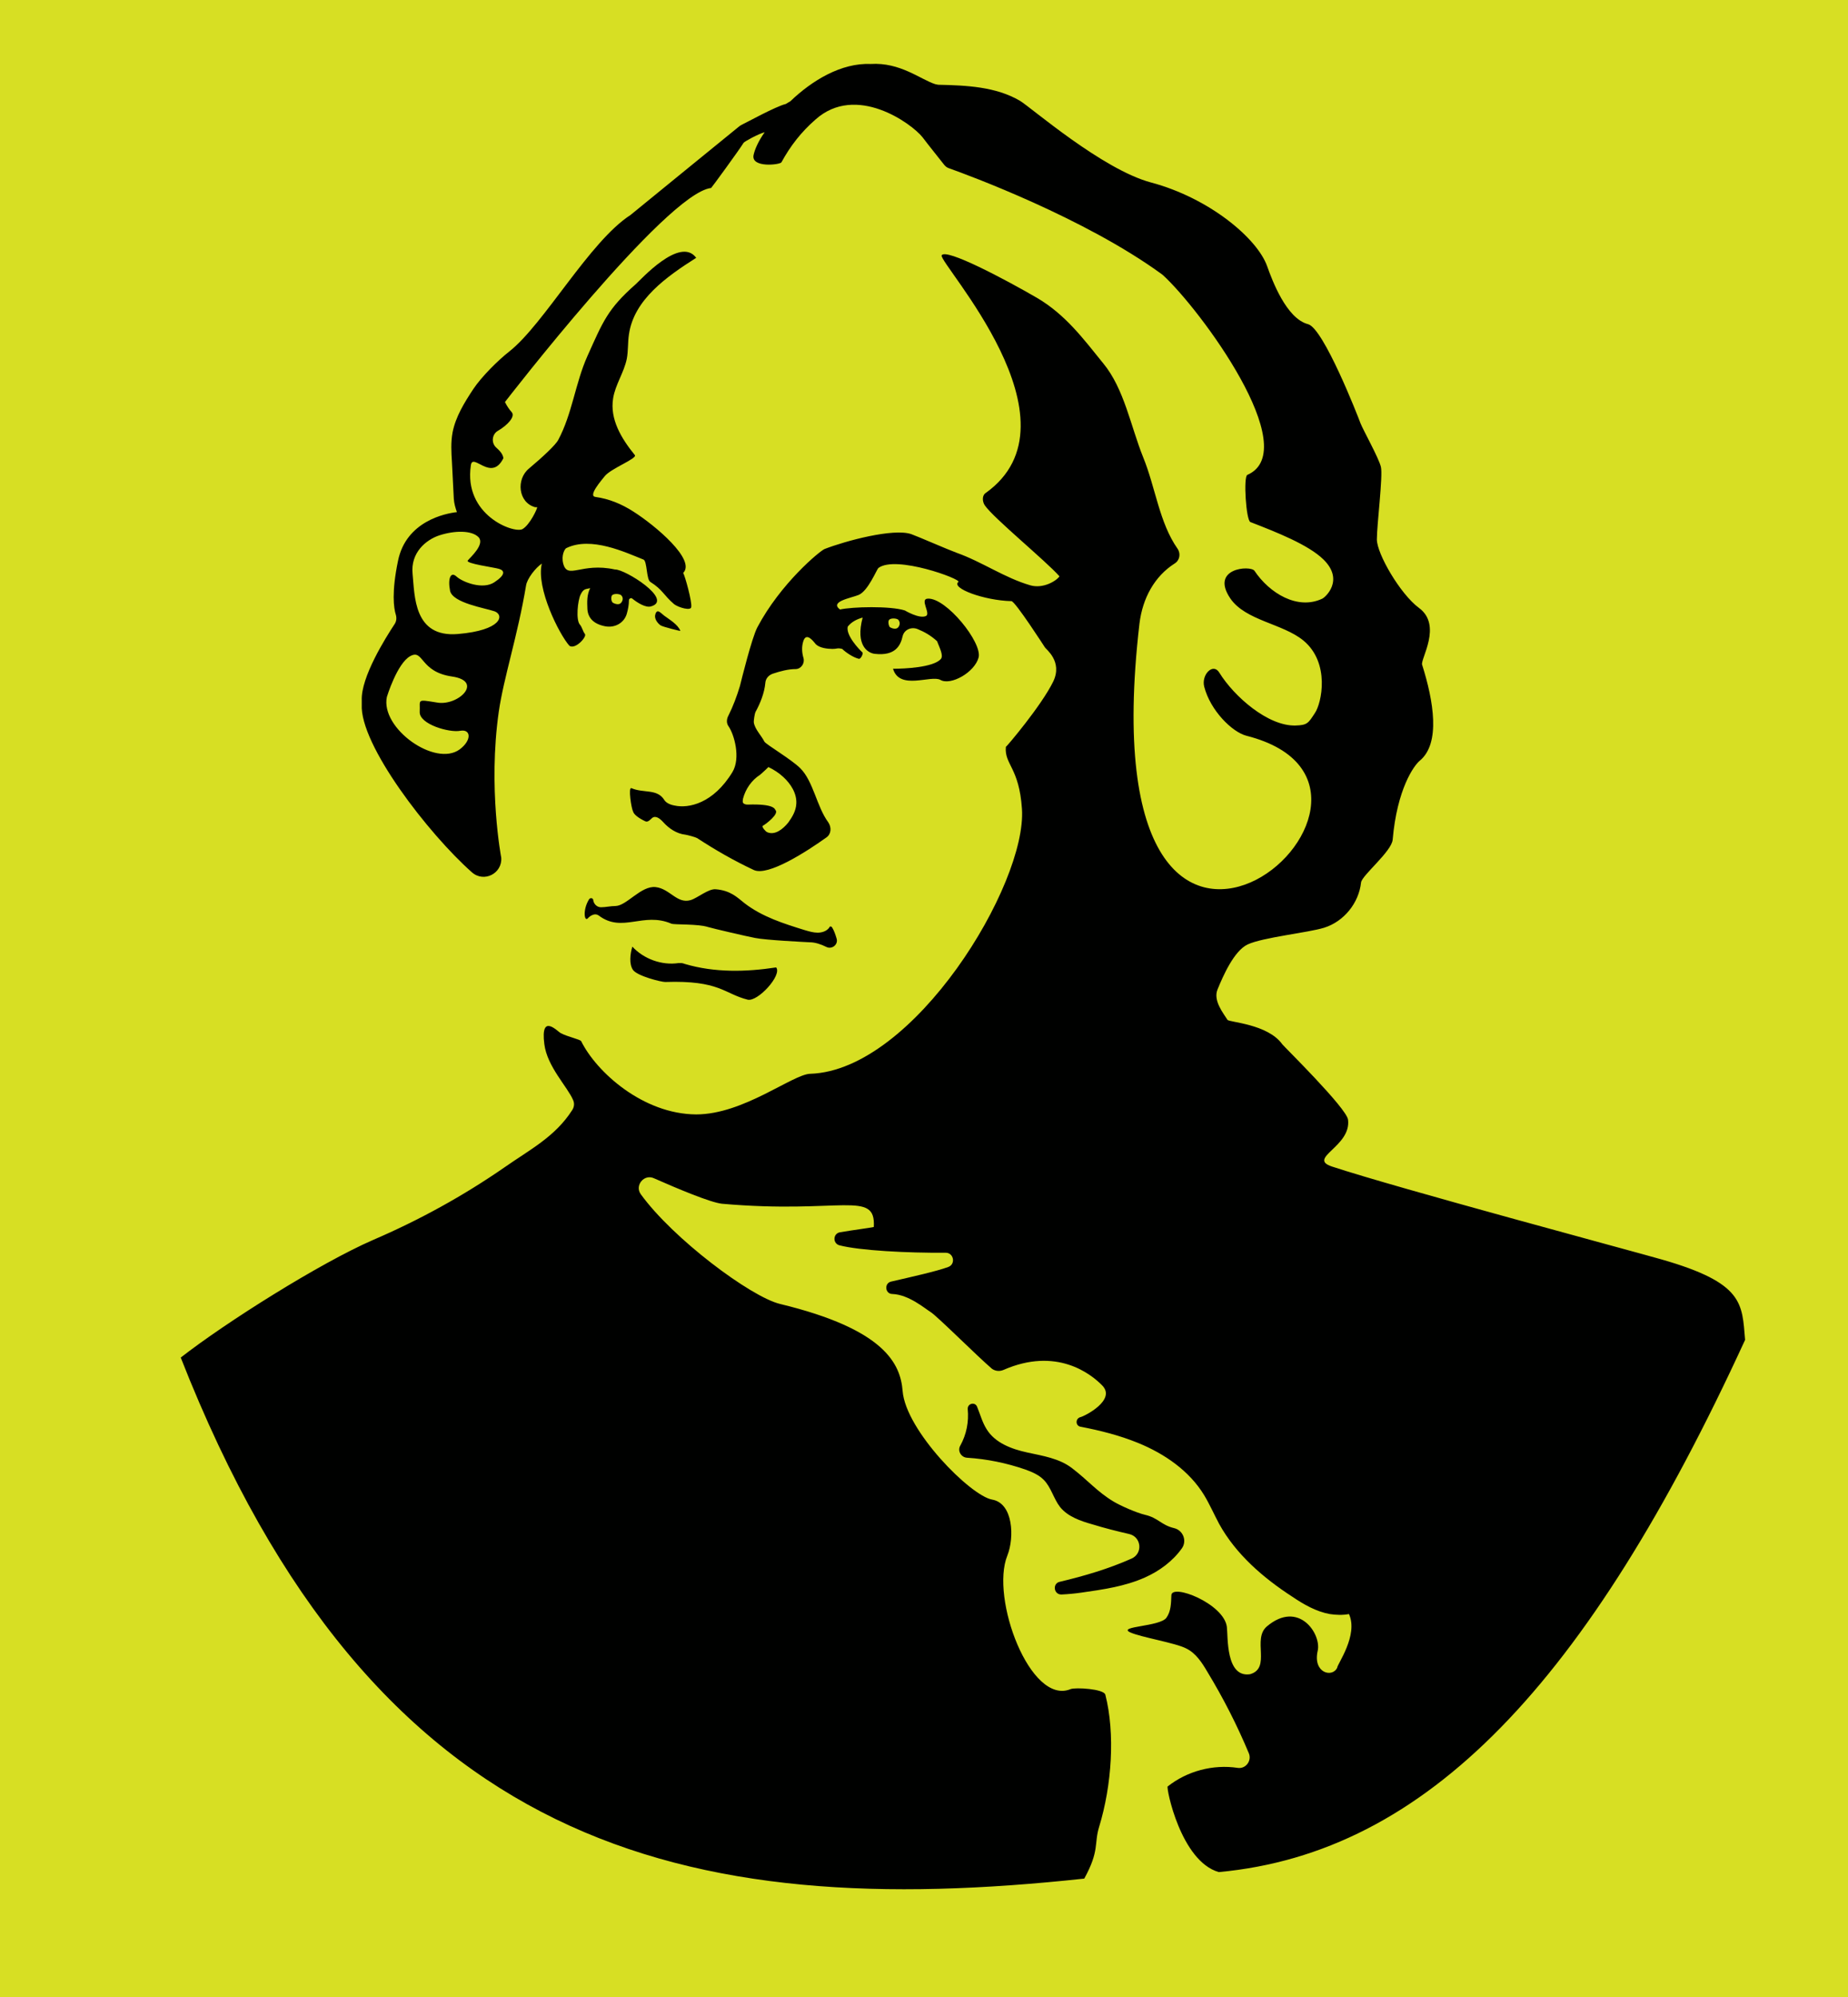
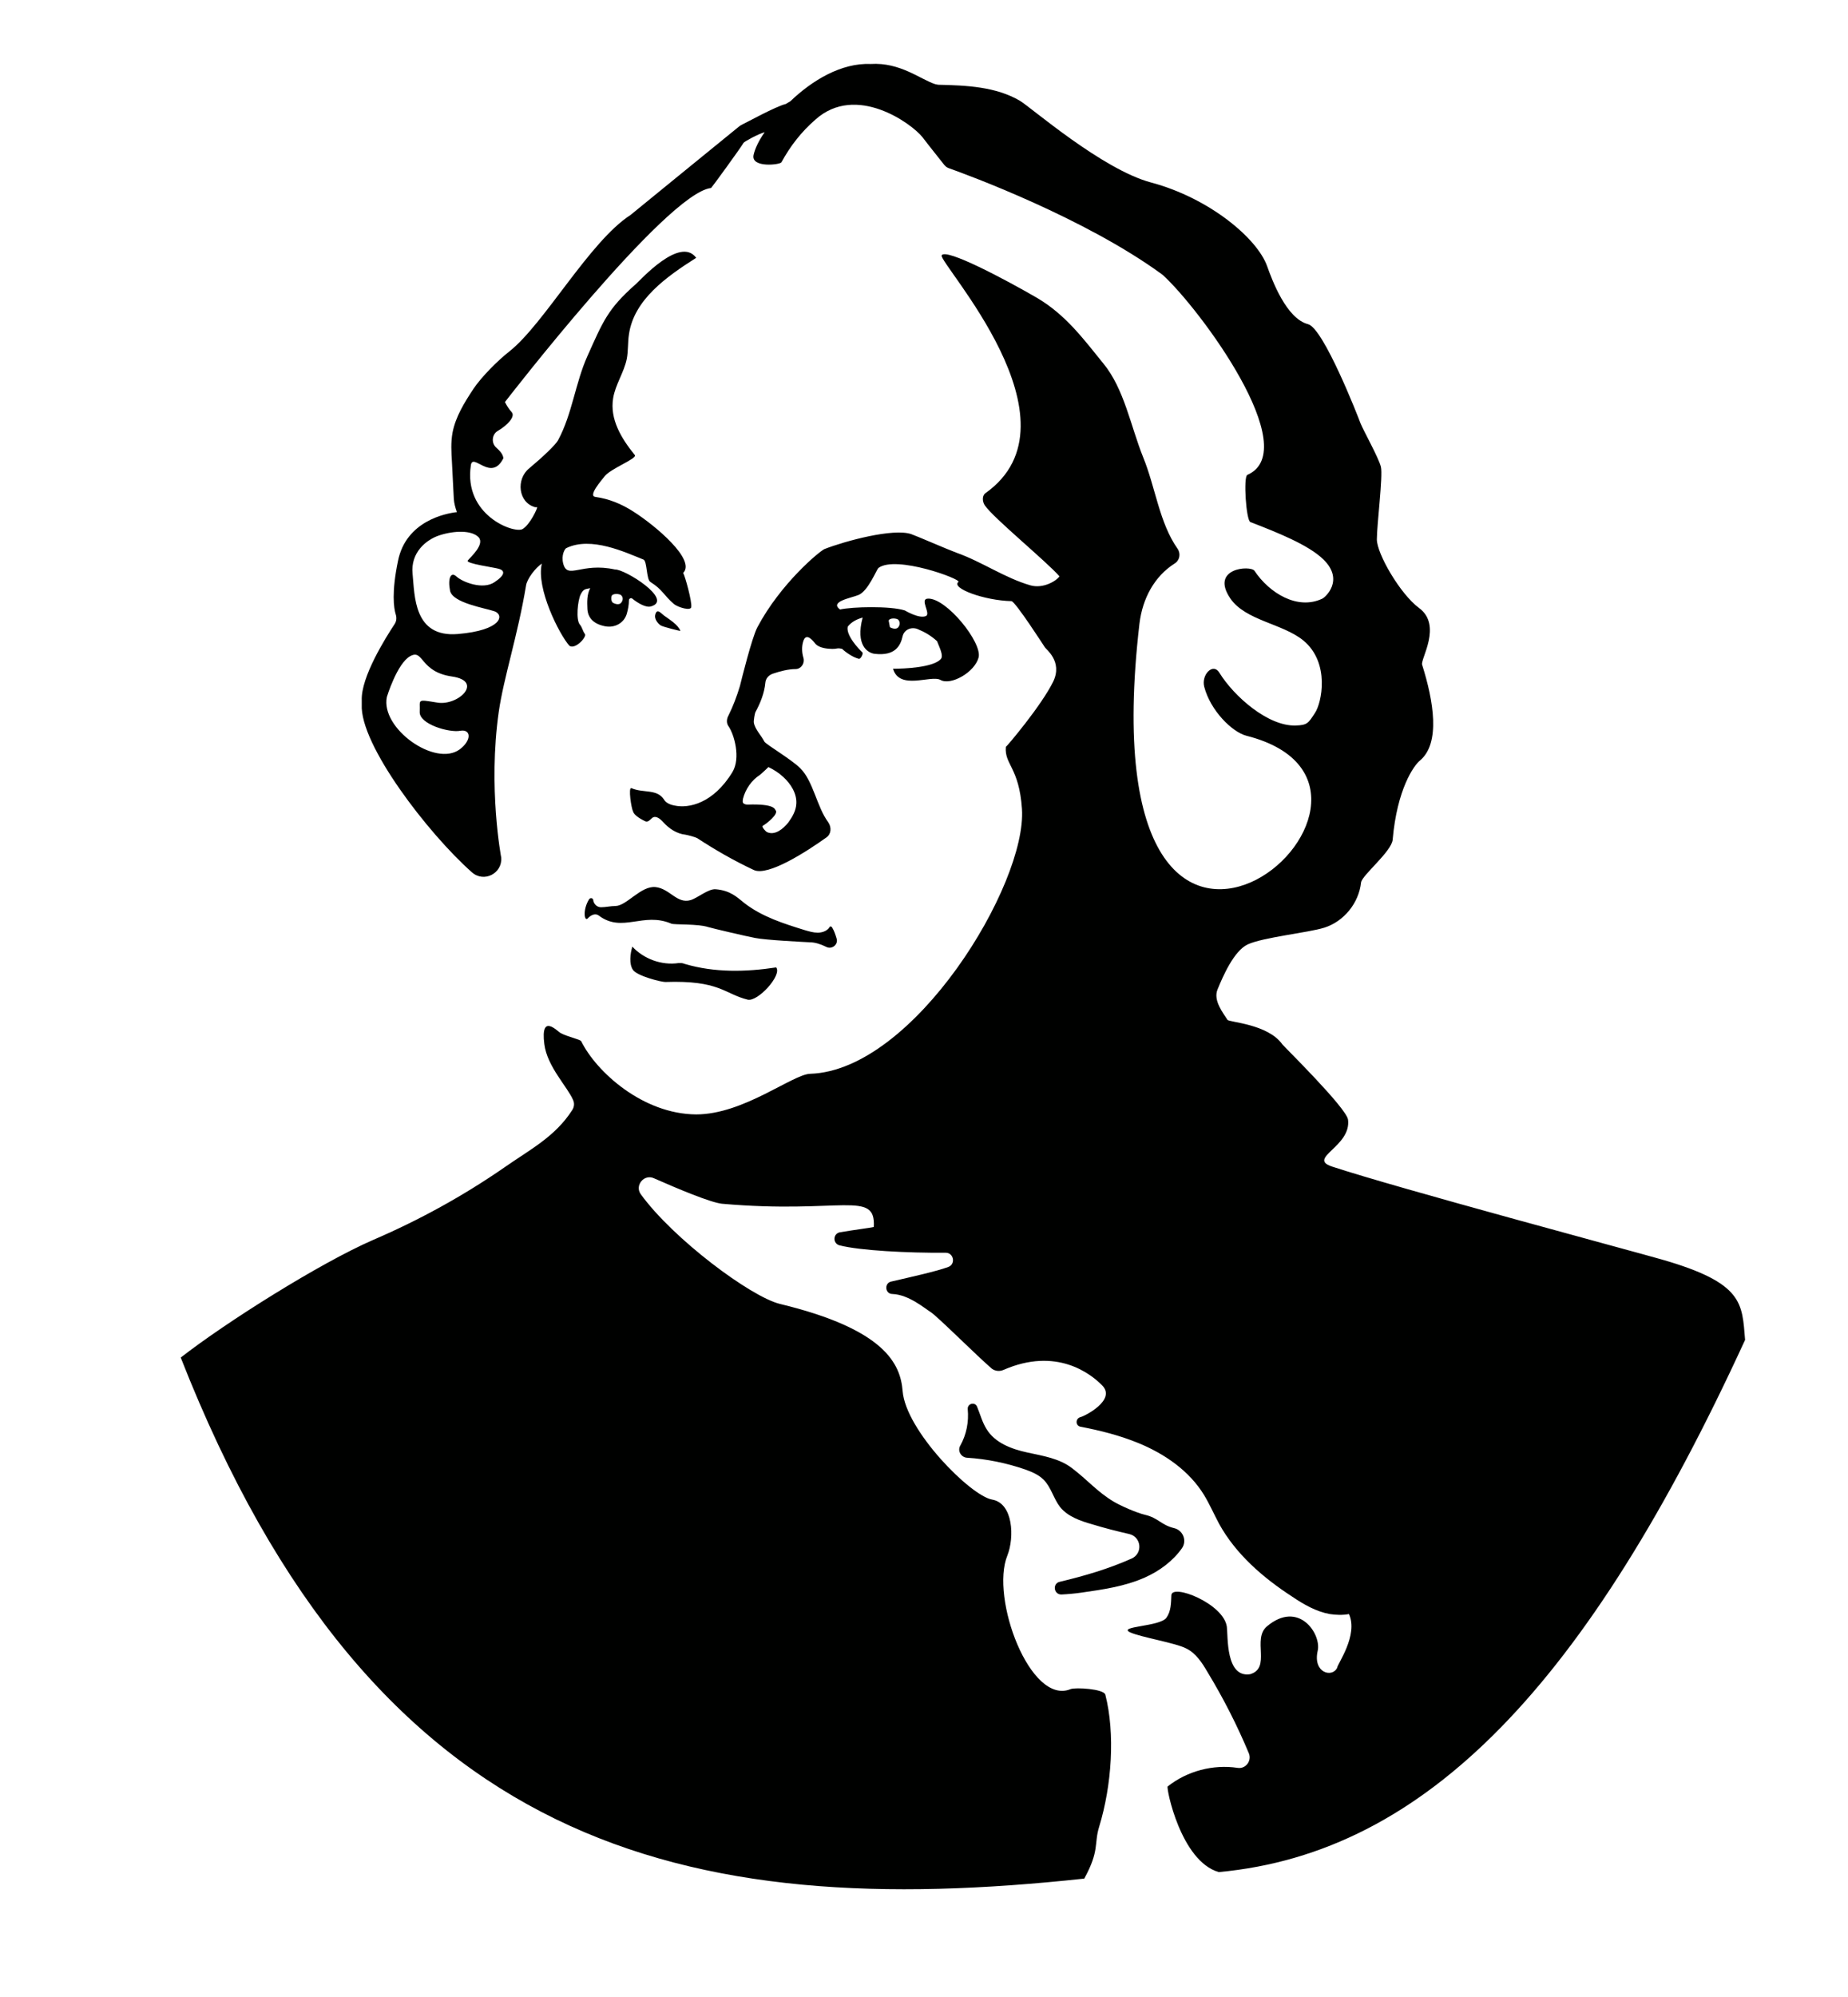
<svg xmlns="http://www.w3.org/2000/svg" viewBox="1970.189 2467.801 59.621 64.398" width="59.621" height="64.398">
-   <rect fill="#d7df23" fill-opacity="1" stroke="#000000" stroke-opacity="1" stroke-width="1" id="tSvgaf6dd36561" x="1969" y="2467" width="74" height="70" style="transform: rotate(0deg);" />
-   <path fill="rgb(0, 1, 0)" stroke="none" fill-opacity="1" stroke-width="1" stroke-opacity="1" color="rgb(51, 51, 51)" class="c" id="tSvg16da0bd4320" d="M 2007.13 2518.664 C 2006.48 2518.954 2005.77 2519.054 2005.07 2519.154 C 2004.86 2519.184 2004.64 2519.204 2004.43 2519.214 C 2004.18 2519.214 2004.14 2518.854 2004.38 2518.804 C 2005.18 2518.614 2005.96 2518.384 2006.7 2518.054 C 2007.07 2517.884 2007.01 2517.354 2006.62 2517.264 C 2006.23 2517.174 2005.83 2517.074 2005.44 2516.954 C 2005.05 2516.844 2004.64 2516.704 2004.39 2516.394 C 2004.18 2516.124 2004.1 2515.754 2003.86 2515.514 C 2003.7 2515.354 2003.49 2515.264 2003.27 2515.184 C 2002.66 2514.974 2002.03 2514.844 2001.39 2514.804 C 2001.2 2514.794 2001.07 2514.584 2001.17 2514.414 C 2001.37 2514.054 2001.45 2513.644 2001.41 2513.234 C 2001.4 2513.054 2001.64 2512.994 2001.71 2513.154 C 2001.81 2513.394 2001.88 2513.664 2002.02 2513.884 C 2002.29 2514.324 2002.82 2514.524 2003.33 2514.634 C 2003.83 2514.744 2004.37 2514.824 2004.78 2515.144 C 2005.28 2515.524 2005.58 2515.894 2006.11 2516.214 C 2006.34 2516.354 2006.87 2516.584 2007.13 2516.644 C 2007.56 2516.744 2007.65 2516.974 2008.07 2517.074 C 2008.36 2517.144 2008.49 2517.484 2008.32 2517.724C 2008.03 2518.134 2007.6 2518.454 2007.13 2518.664Z M 1991.5 2487.964 C 1991.57 2488.014 1992.15 2488.154 1992.14 2488.144 C 1992.06 2487.934 1991.78 2487.774 1991.62 2487.654 C 1991.49 2487.554 1991.39 2487.414 1991.33 2487.614C 1991.29 2487.744 1991.4 2487.894 1991.5 2487.964Z M 1992.29 2498.884 C 1992.29 2498.884 1992.21 2498.854 1992.17 2498.854 C 1992.14 2498.854 1992.11 2498.854 1992.08 2498.854 C 1991.54 2498.934 1990.96 2498.724 1990.59 2498.324 C 1990.52 2498.554 1990.48 2498.884 1990.61 2499.074 C 1990.75 2499.274 1991.52 2499.464 1991.65 2499.464 C 1993.41 2499.404 1993.55 2499.844 1994.31 2500.034 C 1994.63 2500.114 1995.43 2499.244 1995.23 2498.994C 1994.25 2499.144 1993.24 2499.164 1992.29 2498.884Z M 1989.17 2497.394 C 1989.17 2497.394 1989.35 2497.204 1989.51 2497.324 C 1990.27 2497.894 1990.94 2497.194 1991.85 2497.584 C 1991.96 2497.624 1992.7 2497.584 1993.04 2497.694 C 1993.17 2497.734 1994.28 2497.994 1994.55 2498.044 C 1994.89 2498.114 1996.13 2498.174 1996.32 2498.184 C 1996.48 2498.184 1996.67 2498.244 1996.85 2498.334 C 1997.03 2498.424 1997.24 2498.254 1997.18 2498.064 C 1997.14 2497.924 1997.09 2497.794 1997.04 2497.714 C 1997.03 2497.694 1997 2497.664 1996.98 2497.674 C 1996.96 2497.674 1996.95 2497.694 1996.94 2497.714 C 1996.86 2497.824 1996.71 2497.874 1996.57 2497.874 C 1996.43 2497.874 1996.3 2497.834 1996.16 2497.794 C 1995.48 2497.584 1994.78 2497.364 1994.21 2496.924 C 1993.97 2496.734 1993.76 2496.514 1993.28 2496.474 C 1993.04 2496.454 1992.7 2496.754 1992.47 2496.824 C 1992.03 2496.954 1991.8 2496.454 1991.34 2496.404 C 1990.87 2496.354 1990.41 2497.004 1990.05 2497.014 C 1989.89 2497.014 1989.73 2497.054 1989.58 2497.054 C 1989.45 2497.054 1989.35 2496.954 1989.33 2496.834 C 1989.33 2496.834 1989.33 2496.834 1989.33 2496.834 C 1989.33 2496.754 1989.23 2496.734 1989.19 2496.804C 1988.98 2497.144 1989.04 2497.564 1989.17 2497.394Z M 2009.51 2528.164 C 2008.28 2527.814 2007.81 2525.444 2007.86 2525.404 C 2008.49 2524.904 2009.33 2524.684 2010.12 2524.804 C 2010.38 2524.844 2010.58 2524.574 2010.48 2524.334 C 2010.1 2523.424 2009.65 2522.544 2009.14 2521.704 C 2008.97 2521.414 2008.77 2521.104 2008.46 2520.954 C 2008.12 2520.774 2007 2520.594 2006.65 2520.434 C 2006.23 2520.234 2007.61 2520.254 2007.82 2519.964 C 2007.97 2519.754 2007.97 2519.494 2007.98 2519.244 C 2007.98 2518.844 2009.67 2519.504 2009.77 2520.254 C 2009.81 2520.574 2009.73 2521.904 2010.52 2521.784 C 2011.21 2521.584 2010.58 2520.654 2011.06 2520.244 C 2012.09 2519.374 2012.83 2520.494 2012.7 2521.034 C 2012.54 2521.754 2013.18 2521.904 2013.33 2521.574 C 2013.33 2521.464 2014.02 2520.524 2013.71 2519.844 C 2013.5 2519.884 2013.29 2519.874 2013.09 2519.844 C 2012.65 2519.764 2012.25 2519.534 2011.88 2519.284 C 2010.94 2518.674 2010.06 2517.914 2009.52 2516.934 C 2009.36 2516.634 2009.22 2516.314 2009.04 2516.014 C 2008.56 2515.224 2007.76 2514.674 2006.9 2514.324 C 2006.31 2514.084 2005.68 2513.924 2005.05 2513.804 C 2004.88 2513.774 2004.88 2513.534 2005.05 2513.494 C 2005.18 2513.464 2006.21 2512.944 2005.75 2512.474 C 2005.38 2512.094 2004.27 2511.224 2002.56 2511.974 C 2002.44 2512.024 2002.3 2512.014 2002.19 2511.934 C 2001.7 2511.514 2000.41 2510.224 2000.21 2510.104 C 2000.03 2509.994 1999.51 2509.544 1998.98 2509.524 C 1998.74 2509.524 1998.71 2509.174 1998.94 2509.124 C 1999.63 2508.964 2000.4 2508.794 2000.78 2508.654 C 2001.03 2508.564 2000.96 2508.194 2000.7 2508.194 C 1999.47 2508.204 1997.92 2508.124 1997.27 2507.954 C 1997.05 2507.894 1997.06 2507.574 1997.29 2507.534 C 1997.76 2507.454 1998.25 2507.394 1998.38 2507.364 C 1998.45 2506.154 1997.32 2506.954 1993.48 2506.614 C 1993.11 2506.574 1992.06 2506.134 1991.29 2505.794 C 1990.97 2505.644 1990.66 2506.024 1990.86 2506.304 C 1991.9 2507.744 1994.41 2509.614 1995.35 2509.844 C 1998.75 2510.664 1999.24 2511.784 1999.31 2512.654 C 1999.41 2513.924 2001.5 2516.034 2002.2 2516.154 C 2002.88 2516.274 2002.92 2517.374 2002.69 2517.954 C 2002.13 2519.324 2003.43 2522.804 2004.73 2522.264 C 2004.88 2522.204 2005.8 2522.254 2005.85 2522.444 C 2006.17 2523.694 2006.06 2525.364 2005.65 2526.704 C 2005.48 2527.254 2005.67 2527.464 2005.17 2528.374 C 1992.31 2529.764 1982.26 2527.464 1976.02 2511.574 C 1977.48 2510.434 1980.52 2508.524 1982.22 2507.784 C 1983.71 2507.144 1985.13 2506.364 1986.46 2505.444 C 1987.29 2504.864 1988.1 2504.454 1988.65 2503.594 C 1988.71 2503.504 1988.73 2503.384 1988.68 2503.274 C 1988.5 2502.844 1987.84 2502.194 1987.75 2501.464 C 1987.62 2500.444 1988.18 2501.064 1988.28 2501.114 C 1988.51 2501.234 1988.91 2501.314 1988.94 2501.374 C 1989.43 2502.364 1990.93 2503.724 1992.65 2503.734 C 1994.18 2503.734 1995.77 2502.434 1996.33 2502.424 C 1999.68 2502.314 2003.32 2496.314 2003.16 2493.884 C 2003.07 2492.544 2002.59 2492.454 2002.64 2491.884 C 2002.66 2491.884 2003.79 2490.554 2004.17 2489.774 C 2004.48 2489.124 2003.93 2488.734 2003.9 2488.674 C 2003.9 2488.674 2002.94 2487.184 2002.82 2487.184 C 2001.94 2487.164 2000.86 2486.764 2001.11 2486.564 C 2001.21 2486.474 1999.09 2485.694 1998.53 2486.114 C 1998.47 2486.164 1998.2 2486.854 1997.89 2486.984 C 1997.65 2487.084 1996.94 2487.194 1997.29 2487.454 C 1997.68 2487.364 1998.91 2487.334 1999.38 2487.484 C 1999.38 2487.484 1999.85 2487.764 2000.06 2487.664 C 2000.23 2487.594 1999.85 2487.114 2000.12 2487.104 C 2000.71 2487.064 2001.89 2488.524 2001.76 2489.004 C 2001.63 2489.484 2000.86 2489.914 2000.53 2489.724 C 2000.23 2489.554 1999.21 2490.074 1999 2489.364 C 1999.37 2489.364 2000.29 2489.324 2000.54 2489.054 C 2000.64 2488.944 2000.5 2488.684 2000.42 2488.474 C 2000.21 2488.284 2000.01 2488.174 1999.79 2488.084 C 1999.59 2488.004 1999.36 2488.104 1999.31 2488.314 C 1999.24 2488.634 1999.06 2488.954 1998.42 2488.884 C 1998.19 2488.864 1997.78 2488.614 1998.02 2487.714 C 1997.84 2487.764 1997.67 2487.844 1997.54 2488.004 C 1997.47 2488.284 1997.91 2488.744 1998.01 2488.834 C 1998.05 2488.874 1997.96 2489.054 1997.9 2489.044 C 1997.72 2489.004 1997.47 2488.834 1997.36 2488.724 C 1997.19 2488.684 1997.22 2488.724 1997.04 2488.724 C 1996.88 2488.724 1996.63 2488.694 1996.51 2488.574 C 1996.46 2488.524 1996.2 2488.134 1996.1 2488.494 C 1996.05 2488.664 1996.06 2488.844 1996.11 2489.014 C 1996.16 2489.184 1996.04 2489.364 1995.87 2489.374 C 1995.62 2489.374 1995.36 2489.444 1995.12 2489.524 C 1994.98 2489.574 1994.89 2489.684 1994.88 2489.824 C 1994.85 2490.144 1994.72 2490.474 1994.56 2490.764 C 1994.54 2490.804 1994.5 2491.034 1994.51 2491.104 C 1994.55 2491.324 1994.75 2491.514 1994.85 2491.714 C 1994.9 2491.804 1995.72 2492.284 1996.01 2492.574 C 1996.43 2492.994 1996.54 2493.814 1996.91 2494.314 C 1997.02 2494.474 1997.01 2494.694 1996.85 2494.804 C 1996.22 2495.254 1994.97 2496.064 1994.51 2495.854 C 1993.87 2495.554 1993.26 2495.204 1992.68 2494.824 C 1992.63 2494.794 1992.37 2494.724 1992.3 2494.714 C 1992.02 2494.684 1991.77 2494.514 1991.59 2494.314 C 1991.49 2494.204 1991.35 2494.084 1991.23 2494.174 C 1991.18 2494.214 1991.1 2494.324 1991.01 2494.284 C 1990.8 2494.184 1990.63 2494.064 1990.61 2493.954 C 1990.56 2493.874 1990.45 2493.174 1990.56 2493.214 C 1990.95 2493.384 1991.39 2493.224 1991.62 2493.594 C 1991.67 2493.674 1991.78 2493.744 1991.95 2493.774 C 1992.4 2493.874 1993.2 2493.714 1993.82 2492.694 C 1994.09 2492.244 1993.88 2491.484 1993.69 2491.214 C 1993.62 2491.114 1993.63 2490.984 1993.69 2490.874 C 1993.84 2490.574 1993.96 2490.254 1994.06 2489.924 C 1994.11 2489.724 1994.44 2488.384 1994.62 2488.034 C 1995.37 2486.614 1996.63 2485.574 1996.79 2485.504 C 1997.46 2485.244 1999.01 2484.824 1999.59 2485.024 C 1999.79 2485.094 2000.75 2485.514 2001.05 2485.624 C 2001.87 2485.914 2002.6 2486.434 2003.43 2486.674 C 2003.85 2486.794 2004.28 2486.524 2004.37 2486.384 C 2003.94 2485.894 2002.24 2484.504 2001.96 2484.094 C 2001.88 2483.974 2001.87 2483.784 2001.98 2483.704 C 2005.24 2481.394 2000.45 2476.264 2000.57 2476.034 C 2000.7 2475.794 2002.61 2476.804 2003.66 2477.414 C 2004.57 2477.954 2005.14 2478.724 2005.78 2479.514 C 2006.46 2480.334 2006.67 2481.554 2007.07 2482.544 C 2007.47 2483.524 2007.59 2484.654 2008.18 2485.494 C 2008.29 2485.654 2008.25 2485.874 2008.08 2485.974 C 2007.44 2486.384 2007.05 2487.084 2006.95 2487.914 C 2005.13 2503.614 2017.19 2493.244 2010.4 2491.524 C 2009.94 2491.404 2009.24 2490.714 2009.04 2489.944 C 2008.94 2489.554 2009.33 2489.154 2009.53 2489.494 C 2010 2490.254 2011.1 2491.224 2011.99 2491.194 C 2012.37 2491.184 2012.4 2491.114 2012.61 2490.794 C 2012.83 2490.474 2013.11 2489.174 2012.24 2488.454 C 2011.57 2487.904 2010.37 2487.814 2009.88 2487.094 C 2009.22 2486.114 2010.53 2486.024 2010.66 2486.204 C 2011.14 2486.924 2012.05 2487.484 2012.85 2487.104 C 2012.94 2487.064 2013.57 2486.514 2012.89 2485.844 C 2012.4 2485.364 2011.38 2484.964 2010.53 2484.634 C 2010.39 2484.584 2010.3 2483.174 2010.43 2483.114 C 2012.27 2482.314 2008.9 2477.754 2007.7 2476.664 C 2007.69 2476.664 2007.68 2476.644 2007.66 2476.634 C 2005.17 2474.824 2001.42 2473.444 2000.8 2473.224 C 2000.74 2473.204 2000.69 2473.164 2000.65 2473.114 C 2000.51 2472.934 2000.13 2472.464 1999.95 2472.224 C 1999.6 2471.784 1997.81 2470.484 1996.5 2471.654 C 1996.04 2472.054 1995.69 2472.504 1995.4 2473.034 C 1995.36 2473.114 1994.42 2473.224 1994.5 2472.804 C 1994.54 2472.614 1994.66 2472.344 1994.86 2472.064 C 1994.64 2472.124 1994.21 2472.364 1994.18 2472.404 C 1994.04 2472.634 1993.14 2473.864 1993.13 2473.864 C 1993.127 2473.864 1993.123 2473.864 1993.12 2473.864 C 1991.66 2474.054 1986.48 2480.764 1986.48 2480.764 C 1986.54 2480.884 1986.61 2480.994 1986.7 2481.094 C 1986.82 2481.234 1986.56 2481.514 1986.25 2481.694 C 1986.06 2481.804 1986.03 2482.084 1986.2 2482.234 C 1986.31 2482.334 1986.41 2482.434 1986.43 2482.574 C 1986.04 2483.364 1985.44 2482.374 1985.38 2482.804 C 1985.14 2484.404 1986.75 2485.004 1987.04 2484.864 C 1987.28 2484.734 1987.53 2484.194 1987.52 2484.154 C 1987.5 2484.154 1987.48 2484.154 1987.45 2484.154 C 1986.91 2484.004 1986.83 2483.254 1987.26 2482.904 C 1987.69 2482.544 1988.12 2482.144 1988.2 2481.984 C 1988.65 2481.144 1988.75 2480.154 1989.14 2479.284 C 1989.64 2478.174 1989.79 2477.764 1990.7 2476.964 C 1990.85 2476.834 1992.13 2475.404 1992.65 2476.114 C 1991.69 2476.724 1990.64 2477.464 1990.48 2478.584 C 1990.44 2478.844 1990.46 2479.114 1990.41 2479.374 C 1990.32 2479.814 1990.04 2480.204 1989.97 2480.644 C 1989.86 2481.314 1990.23 2481.934 1990.67 2482.474 C 1990.76 2482.584 1989.9 2482.904 1989.7 2483.154 C 1989.59 2483.294 1989.15 2483.794 1989.4 2483.824 C 1989.83 2483.884 1990.23 2484.044 1990.62 2484.294 C 1991.33 2484.744 1992.65 2485.854 1992.23 2486.274 C 1992.29 2486.374 1992.52 2487.204 1992.49 2487.374 C 1992.48 2487.504 1992.09 2487.394 1991.94 2487.284 C 1991.58 2486.974 1991.58 2486.824 1991.17 2486.564 C 1991.04 2486.484 1991.07 2485.894 1990.95 2485.844 C 1990.37 2485.614 1989.26 2485.084 1988.46 2485.474 C 1988.41 2485.494 1988.29 2485.704 1988.36 2485.974 C 1988.5 2486.504 1988.94 2485.924 1990.03 2486.164 C 1990.34 2486.144 1991.94 2487.144 1991.19 2487.354 C 1991.02 2487.404 1990.75 2487.234 1990.59 2487.104 C 1990.55 2487.064 1990.48 2487.104 1990.48 2487.154 C 1990.48 2487.304 1990.45 2487.454 1990.41 2487.594 C 1990.32 2487.894 1990.02 2488.054 1989.71 2487.994 C 1989.35 2487.924 1989.16 2487.734 1989.14 2487.444 C 1989.13 2487.204 1989.12 2486.984 1989.23 2486.764 C 1989.1 2486.804 1989.02 2486.764 1988.92 2486.974 C 1988.83 2487.154 1988.76 2487.794 1988.9 2487.944 C 1988.97 2488.024 1988.99 2488.154 1989.06 2488.244 C 1989.13 2488.334 1988.75 2488.754 1988.56 2488.624 C 1988.23 2488.254 1987.48 2486.764 1987.67 2485.974 C 1987.47 2486.104 1987.19 2486.464 1987.16 2486.684 C 1986.89 2488.304 1986.44 2489.644 1986.28 2490.754 C 1985.93 2493.214 1986.36 2495.454 1986.36 2495.454 C 1986.4 2495.964 1985.8 2496.274 1985.41 2495.924 C 1984.02 2494.694 1981.79 2491.814 1981.86 2490.514 C 1981.86 2490.484 1981.86 2490.464 1981.86 2490.434 C 1981.86 2490.424 1981.86 2490.404 1981.86 2490.384 C 1981.83 2489.634 1982.63 2488.364 1982.92 2487.924 C 1982.98 2487.834 1982.99 2487.724 1982.96 2487.624 C 1982.89 2487.404 1982.82 2486.894 1983.03 2485.884 C 1983.29 2484.604 1984.56 2484.354 1984.93 2484.314 C 1984.88 2484.174 1984.84 2484.034 1984.83 2483.884 C 1984.81 2483.494 1984.79 2483.104 1984.77 2482.704 C 1984.75 2482.384 1984.73 2482.064 1984.79 2481.744 C 1984.89 2481.234 1985.17 2480.784 1985.46 2480.344 C 1985.72 2479.954 1986.25 2479.424 1986.62 2479.134 C 1987.74 2478.254 1989.21 2475.584 1990.53 2474.734 C 1990.53 2474.734 1993.68 2472.164 1994.04 2471.874 C 1994.06 2471.864 1994.08 2471.844 1994.1 2471.834 C 1994.27 2471.754 1995.21 2471.234 1995.54 2471.154 C 1995.59 2471.124 1995.64 2471.094 1995.69 2471.064 C 1996.39 2470.394 1997.33 2469.824 1998.28 2469.864 C 1999.23 2469.804 1999.89 2470.364 2000.36 2470.514 C 2000.39 2470.524 2000.42 2470.524 2000.46 2470.534 C 2001.37 2470.554 2002.32 2470.594 2003.1 2471.054 C 2003.45 2471.264 2005.75 2473.264 2007.32 2473.684 C 2009.2 2474.184 2010.75 2475.484 2011.07 2476.384 C 2011.23 2476.834 2011.69 2478.074 2012.39 2478.254 C 2012.89 2478.384 2014 2481.224 2014.08 2481.444 C 2014.17 2481.674 2014.67 2482.564 2014.74 2482.854 C 2014.81 2483.144 2014.61 2484.714 2014.61 2485.194 C 2014.61 2485.654 2015.36 2486.954 2015.97 2487.404 C 2016.73 2487.964 2016.01 2489.054 2016.07 2489.234 C 2016.44 2490.404 2016.67 2491.764 2016 2492.324 C 2015.8 2492.484 2015.26 2493.254 2015.12 2494.874 C 2015.09 2495.254 2014.13 2496.024 2014.1 2496.254 C 2014.03 2496.914 2013.55 2497.514 2012.91 2497.714 C 2012.4 2497.874 2010.93 2498.024 2010.44 2498.254 C 2010 2498.464 2009.65 2499.264 2009.47 2499.704 C 2009.32 2500.064 2009.66 2500.474 2009.79 2500.684 C 2009.84 2500.764 2011.09 2500.814 2011.56 2501.474 C 2011.61 2501.544 2013.63 2503.524 2013.68 2503.904 C 2013.79 2504.774 2012.35 2505.144 2013.16 2505.414 C 2015.32 2506.124 2022.76 2508.114 2023.81 2508.414 C 2026.45 2509.174 2026.39 2509.824 2026.49 2511.004C 2021.4 2522.074 2016.22 2527.544 2009.51 2528.164Z M 1989.96 2487.234 C 1989.96 2487.234 1990.14 2487.344 1990.23 2487.234 C 1990.28 2487.174 1990.31 2487.074 1990.23 2486.994 C 1990.18 2486.944 1989.95 2486.924 1989.92 2487.024C 1989.9 2487.084 1989.91 2487.194 1989.96 2487.234Z M 1985.04 2491.364 C 1984.69 2491.434 1983.71 2491.154 1983.73 2490.754 C 1983.75 2490.354 1983.61 2490.344 1984.29 2490.454 C 1984.97 2490.574 1985.81 2489.764 1984.77 2489.614 C 1983.73 2489.464 1983.86 2488.724 1983.43 2488.954 C 1983 2489.184 1982.67 2490.274 1982.67 2490.274 C 1982.46 2491.284 1984.23 2492.544 1985.02 2491.964C 1985.41 2491.674 1985.39 2491.304 1985.04 2491.364Z M 1984.36 2485.064 C 1983.94 2485.204 1983.43 2485.614 1983.5 2486.304 C 1983.57 2487.004 1983.53 2488.364 1984.96 2488.244 C 1986.38 2488.124 1986.46 2487.634 1986.15 2487.514 C 1985.83 2487.404 1984.8 2487.244 1984.71 2486.854 C 1984.63 2486.454 1984.73 2486.214 1984.92 2486.394 C 1985.12 2486.574 1985.77 2486.824 1986.14 2486.574 C 1986.52 2486.324 1986.46 2486.194 1986.29 2486.144 C 1986.13 2486.094 1985.2 2485.974 1985.28 2485.874 C 1985.36 2485.774 1985.84 2485.354 1985.63 2485.124C 1985.41 2484.894 1984.85 2484.904 1984.36 2485.064Z M 1994.16 2493.554 C 1994.16 2493.554 1994.14 2493.654 1994.16 2493.684 C 1994.19 2493.734 1994.26 2493.744 1994.31 2493.744 C 1995.19 2493.714 1995.18 2493.894 1995.21 2493.924 C 1995.32 2494.044 1994.93 2494.354 1994.79 2494.434 C 1994.77 2494.474 1994.89 2494.614 1994.94 2494.634 C 1995.19 2494.744 1995.45 2494.534 1995.62 2494.324 C 1995.75 2494.144 1995.87 2493.944 1995.88 2493.714 C 1995.9 2493.384 1995.7 2493.074 1995.46 2492.854 C 1995.32 2492.724 1995.15 2492.614 1994.98 2492.534 C 1994.86 2492.654 1994.71 2492.784 1994.71 2492.784C 1994.44 2492.954 1994.24 2493.244 1994.16 2493.554Z M 1998.9 2488.024 C 1998.9 2488.024 1999.08 2488.134 1999.17 2488.024 C 1999.22 2487.964 1999.24 2487.864 1999.17 2487.784 C 1999.12 2487.734 1998.89 2487.714 1998.86 2487.814C 1998.84 2487.874 1998.86 2487.984 1998.9 2488.024Z" />
+   <path fill="rgb(0, 1, 0)" stroke="none" fill-opacity="1" stroke-width="1" stroke-opacity="1" color="rgb(51, 51, 51)" class="c" id="tSvg16da0bd4320" d="M 2007.13 2518.664 C 2006.48 2518.954 2005.77 2519.054 2005.07 2519.154 C 2004.86 2519.184 2004.64 2519.204 2004.43 2519.214 C 2004.18 2519.214 2004.14 2518.854 2004.38 2518.804 C 2005.18 2518.614 2005.96 2518.384 2006.7 2518.054 C 2007.07 2517.884 2007.01 2517.354 2006.62 2517.264 C 2006.23 2517.174 2005.83 2517.074 2005.44 2516.954 C 2005.05 2516.844 2004.64 2516.704 2004.39 2516.394 C 2004.18 2516.124 2004.1 2515.754 2003.86 2515.514 C 2003.7 2515.354 2003.49 2515.264 2003.27 2515.184 C 2002.66 2514.974 2002.03 2514.844 2001.39 2514.804 C 2001.2 2514.794 2001.07 2514.584 2001.17 2514.414 C 2001.37 2514.054 2001.45 2513.644 2001.41 2513.234 C 2001.4 2513.054 2001.64 2512.994 2001.71 2513.154 C 2001.81 2513.394 2001.88 2513.664 2002.02 2513.884 C 2002.29 2514.324 2002.82 2514.524 2003.33 2514.634 C 2003.83 2514.744 2004.37 2514.824 2004.78 2515.144 C 2005.28 2515.524 2005.58 2515.894 2006.11 2516.214 C 2006.34 2516.354 2006.87 2516.584 2007.13 2516.644 C 2007.56 2516.744 2007.65 2516.974 2008.07 2517.074 C 2008.36 2517.144 2008.49 2517.484 2008.32 2517.724C 2008.03 2518.134 2007.6 2518.454 2007.13 2518.664Z M 1991.5 2487.964 C 1991.57 2488.014 1992.15 2488.154 1992.14 2488.144 C 1992.06 2487.934 1991.78 2487.774 1991.62 2487.654 C 1991.49 2487.554 1991.39 2487.414 1991.33 2487.614C 1991.29 2487.744 1991.4 2487.894 1991.5 2487.964Z M 1992.29 2498.884 C 1992.29 2498.884 1992.21 2498.854 1992.17 2498.854 C 1992.14 2498.854 1992.11 2498.854 1992.08 2498.854 C 1991.54 2498.934 1990.96 2498.724 1990.59 2498.324 C 1990.52 2498.554 1990.48 2498.884 1990.61 2499.074 C 1990.75 2499.274 1991.52 2499.464 1991.65 2499.464 C 1993.41 2499.404 1993.55 2499.844 1994.31 2500.034 C 1994.63 2500.114 1995.43 2499.244 1995.23 2498.994C 1994.25 2499.144 1993.24 2499.164 1992.29 2498.884Z M 1989.17 2497.394 C 1989.17 2497.394 1989.35 2497.204 1989.51 2497.324 C 1990.27 2497.894 1990.94 2497.194 1991.85 2497.584 C 1991.96 2497.624 1992.7 2497.584 1993.04 2497.694 C 1993.17 2497.734 1994.28 2497.994 1994.55 2498.044 C 1994.89 2498.114 1996.13 2498.174 1996.32 2498.184 C 1996.48 2498.184 1996.67 2498.244 1996.85 2498.334 C 1997.03 2498.424 1997.24 2498.254 1997.18 2498.064 C 1997.14 2497.924 1997.09 2497.794 1997.04 2497.714 C 1997.03 2497.694 1997 2497.664 1996.98 2497.674 C 1996.96 2497.674 1996.95 2497.694 1996.94 2497.714 C 1996.86 2497.824 1996.71 2497.874 1996.57 2497.874 C 1996.43 2497.874 1996.3 2497.834 1996.16 2497.794 C 1995.48 2497.584 1994.78 2497.364 1994.21 2496.924 C 1993.97 2496.734 1993.76 2496.514 1993.28 2496.474 C 1993.04 2496.454 1992.7 2496.754 1992.47 2496.824 C 1992.03 2496.954 1991.8 2496.454 1991.34 2496.404 C 1990.87 2496.354 1990.41 2497.004 1990.05 2497.014 C 1989.89 2497.014 1989.73 2497.054 1989.58 2497.054 C 1989.45 2497.054 1989.35 2496.954 1989.33 2496.834 C 1989.33 2496.834 1989.33 2496.834 1989.33 2496.834 C 1989.33 2496.754 1989.23 2496.734 1989.19 2496.804C 1988.98 2497.144 1989.04 2497.564 1989.17 2497.394Z M 2009.51 2528.164 C 2008.28 2527.814 2007.81 2525.444 2007.86 2525.404 C 2008.49 2524.904 2009.33 2524.684 2010.12 2524.804 C 2010.38 2524.844 2010.58 2524.574 2010.48 2524.334 C 2010.1 2523.424 2009.65 2522.544 2009.14 2521.704 C 2008.97 2521.414 2008.77 2521.104 2008.46 2520.954 C 2008.12 2520.774 2007 2520.594 2006.65 2520.434 C 2006.23 2520.234 2007.61 2520.254 2007.82 2519.964 C 2007.97 2519.754 2007.97 2519.494 2007.98 2519.244 C 2007.98 2518.844 2009.67 2519.504 2009.77 2520.254 C 2009.81 2520.574 2009.73 2521.904 2010.52 2521.784 C 2011.21 2521.584 2010.58 2520.654 2011.06 2520.244 C 2012.09 2519.374 2012.83 2520.494 2012.7 2521.034 C 2012.54 2521.754 2013.18 2521.904 2013.33 2521.574 C 2013.33 2521.464 2014.02 2520.524 2013.71 2519.844 C 2013.5 2519.884 2013.29 2519.874 2013.09 2519.844 C 2012.65 2519.764 2012.25 2519.534 2011.88 2519.284 C 2010.94 2518.674 2010.06 2517.914 2009.52 2516.934 C 2009.36 2516.634 2009.22 2516.314 2009.04 2516.014 C 2008.56 2515.224 2007.76 2514.674 2006.9 2514.324 C 2006.31 2514.084 2005.68 2513.924 2005.05 2513.804 C 2004.88 2513.774 2004.88 2513.534 2005.05 2513.494 C 2005.18 2513.464 2006.21 2512.944 2005.75 2512.474 C 2005.38 2512.094 2004.27 2511.224 2002.56 2511.974 C 2002.44 2512.024 2002.3 2512.014 2002.19 2511.934 C 2001.7 2511.514 2000.41 2510.224 2000.21 2510.104 C 2000.03 2509.994 1999.51 2509.544 1998.98 2509.524 C 1998.74 2509.524 1998.71 2509.174 1998.94 2509.124 C 1999.63 2508.964 2000.4 2508.794 2000.78 2508.654 C 2001.03 2508.564 2000.96 2508.194 2000.7 2508.194 C 1999.47 2508.204 1997.92 2508.124 1997.27 2507.954 C 1997.05 2507.894 1997.06 2507.574 1997.29 2507.534 C 1997.76 2507.454 1998.25 2507.394 1998.38 2507.364 C 1998.45 2506.154 1997.32 2506.954 1993.48 2506.614 C 1993.11 2506.574 1992.06 2506.134 1991.29 2505.794 C 1990.97 2505.644 1990.66 2506.024 1990.86 2506.304 C 1991.9 2507.744 1994.41 2509.614 1995.35 2509.844 C 1998.75 2510.664 1999.24 2511.784 1999.31 2512.654 C 1999.41 2513.924 2001.5 2516.034 2002.2 2516.154 C 2002.88 2516.274 2002.92 2517.374 2002.69 2517.954 C 2002.13 2519.324 2003.43 2522.804 2004.73 2522.264 C 2004.88 2522.204 2005.8 2522.254 2005.85 2522.444 C 2006.17 2523.694 2006.06 2525.364 2005.65 2526.704 C 2005.48 2527.254 2005.67 2527.464 2005.17 2528.374 C 1992.31 2529.764 1982.26 2527.464 1976.02 2511.574 C 1977.48 2510.434 1980.52 2508.524 1982.22 2507.784 C 1983.71 2507.144 1985.13 2506.364 1986.46 2505.444 C 1987.29 2504.864 1988.1 2504.454 1988.65 2503.594 C 1988.71 2503.504 1988.73 2503.384 1988.68 2503.274 C 1988.5 2502.844 1987.84 2502.194 1987.75 2501.464 C 1987.62 2500.444 1988.18 2501.064 1988.28 2501.114 C 1988.51 2501.234 1988.91 2501.314 1988.94 2501.374 C 1989.43 2502.364 1990.93 2503.724 1992.65 2503.734 C 1994.18 2503.734 1995.77 2502.434 1996.33 2502.424 C 1999.68 2502.314 2003.32 2496.314 2003.16 2493.884 C 2003.07 2492.544 2002.59 2492.454 2002.64 2491.884 C 2002.66 2491.884 2003.79 2490.554 2004.17 2489.774 C 2004.48 2489.124 2003.93 2488.734 2003.9 2488.674 C 2003.9 2488.674 2002.94 2487.184 2002.82 2487.184 C 2001.94 2487.164 2000.86 2486.764 2001.11 2486.564 C 2001.21 2486.474 1999.09 2485.694 1998.53 2486.114 C 1998.47 2486.164 1998.2 2486.854 1997.89 2486.984 C 1997.65 2487.084 1996.94 2487.194 1997.29 2487.454 C 1997.68 2487.364 1998.91 2487.334 1999.38 2487.484 C 1999.38 2487.484 1999.85 2487.764 2000.06 2487.664 C 2000.23 2487.594 1999.85 2487.114 2000.12 2487.104 C 2000.71 2487.064 2001.89 2488.524 2001.76 2489.004 C 2001.63 2489.484 2000.86 2489.914 2000.53 2489.724 C 2000.23 2489.554 1999.21 2490.074 1999 2489.364 C 1999.37 2489.364 2000.29 2489.324 2000.54 2489.054 C 2000.64 2488.944 2000.5 2488.684 2000.42 2488.474 C 2000.21 2488.284 2000.01 2488.174 1999.79 2488.084 C 1999.59 2488.004 1999.36 2488.104 1999.31 2488.314 C 1999.24 2488.634 1999.06 2488.954 1998.42 2488.884 C 1998.19 2488.864 1997.78 2488.614 1998.02 2487.714 C 1997.84 2487.764 1997.67 2487.844 1997.54 2488.004 C 1997.47 2488.284 1997.91 2488.744 1998.01 2488.834 C 1998.05 2488.874 1997.96 2489.054 1997.9 2489.044 C 1997.72 2489.004 1997.47 2488.834 1997.36 2488.724 C 1997.19 2488.684 1997.22 2488.724 1997.04 2488.724 C 1996.88 2488.724 1996.63 2488.694 1996.51 2488.574 C 1996.46 2488.524 1996.2 2488.134 1996.1 2488.494 C 1996.05 2488.664 1996.06 2488.844 1996.11 2489.014 C 1996.16 2489.184 1996.04 2489.364 1995.87 2489.374 C 1995.62 2489.374 1995.36 2489.444 1995.12 2489.524 C 1994.98 2489.574 1994.89 2489.684 1994.88 2489.824 C 1994.85 2490.144 1994.72 2490.474 1994.56 2490.764 C 1994.54 2490.804 1994.5 2491.034 1994.51 2491.104 C 1994.55 2491.324 1994.75 2491.514 1994.85 2491.714 C 1994.9 2491.804 1995.72 2492.284 1996.01 2492.574 C 1996.43 2492.994 1996.54 2493.814 1996.91 2494.314 C 1997.02 2494.474 1997.01 2494.694 1996.85 2494.804 C 1996.22 2495.254 1994.97 2496.064 1994.51 2495.854 C 1993.87 2495.554 1993.26 2495.204 1992.68 2494.824 C 1992.63 2494.794 1992.37 2494.724 1992.3 2494.714 C 1992.02 2494.684 1991.77 2494.514 1991.59 2494.314 C 1991.49 2494.204 1991.35 2494.084 1991.23 2494.174 C 1991.18 2494.214 1991.1 2494.324 1991.01 2494.284 C 1990.8 2494.184 1990.63 2494.064 1990.61 2493.954 C 1990.56 2493.874 1990.45 2493.174 1990.56 2493.214 C 1990.95 2493.384 1991.39 2493.224 1991.62 2493.594 C 1991.67 2493.674 1991.78 2493.744 1991.95 2493.774 C 1992.4 2493.874 1993.2 2493.714 1993.82 2492.694 C 1994.09 2492.244 1993.88 2491.484 1993.69 2491.214 C 1993.62 2491.114 1993.63 2490.984 1993.69 2490.874 C 1993.84 2490.574 1993.96 2490.254 1994.06 2489.924 C 1994.11 2489.724 1994.44 2488.384 1994.62 2488.034 C 1995.37 2486.614 1996.63 2485.574 1996.79 2485.504 C 1997.46 2485.244 1999.01 2484.824 1999.59 2485.024 C 1999.79 2485.094 2000.75 2485.514 2001.05 2485.624 C 2001.87 2485.914 2002.6 2486.434 2003.43 2486.674 C 2003.85 2486.794 2004.28 2486.524 2004.37 2486.384 C 2003.94 2485.894 2002.24 2484.504 2001.96 2484.094 C 2001.88 2483.974 2001.87 2483.784 2001.98 2483.704 C 2005.24 2481.394 2000.45 2476.264 2000.57 2476.034 C 2000.7 2475.794 2002.61 2476.804 2003.66 2477.414 C 2004.57 2477.954 2005.14 2478.724 2005.78 2479.514 C 2006.46 2480.334 2006.67 2481.554 2007.07 2482.544 C 2007.47 2483.524 2007.59 2484.654 2008.18 2485.494 C 2008.29 2485.654 2008.25 2485.874 2008.08 2485.974 C 2007.44 2486.384 2007.05 2487.084 2006.95 2487.914 C 2005.13 2503.614 2017.19 2493.244 2010.4 2491.524 C 2009.94 2491.404 2009.24 2490.714 2009.04 2489.944 C 2008.94 2489.554 2009.33 2489.154 2009.53 2489.494 C 2010 2490.254 2011.1 2491.224 2011.99 2491.194 C 2012.37 2491.184 2012.4 2491.114 2012.61 2490.794 C 2012.83 2490.474 2013.11 2489.174 2012.24 2488.454 C 2011.57 2487.904 2010.37 2487.814 2009.88 2487.094 C 2009.22 2486.114 2010.53 2486.024 2010.66 2486.204 C 2011.14 2486.924 2012.05 2487.484 2012.85 2487.104 C 2012.94 2487.064 2013.57 2486.514 2012.89 2485.844 C 2012.4 2485.364 2011.38 2484.964 2010.53 2484.634 C 2010.39 2484.584 2010.3 2483.174 2010.43 2483.114 C 2012.27 2482.314 2008.9 2477.754 2007.7 2476.664 C 2007.69 2476.664 2007.68 2476.644 2007.66 2476.634 C 2005.17 2474.824 2001.42 2473.444 2000.8 2473.224 C 2000.74 2473.204 2000.69 2473.164 2000.65 2473.114 C 2000.51 2472.934 2000.13 2472.464 1999.95 2472.224 C 1999.6 2471.784 1997.81 2470.484 1996.5 2471.654 C 1996.04 2472.054 1995.69 2472.504 1995.4 2473.034 C 1995.36 2473.114 1994.42 2473.224 1994.5 2472.804 C 1994.54 2472.614 1994.66 2472.344 1994.86 2472.064 C 1994.64 2472.124 1994.21 2472.364 1994.18 2472.404 C 1994.04 2472.634 1993.14 2473.864 1993.13 2473.864 C 1993.127 2473.864 1993.123 2473.864 1993.12 2473.864 C 1991.66 2474.054 1986.48 2480.764 1986.48 2480.764 C 1986.54 2480.884 1986.61 2480.994 1986.7 2481.094 C 1986.82 2481.234 1986.56 2481.514 1986.25 2481.694 C 1986.06 2481.804 1986.03 2482.084 1986.2 2482.234 C 1986.31 2482.334 1986.41 2482.434 1986.43 2482.574 C 1986.04 2483.364 1985.44 2482.374 1985.38 2482.804 C 1985.14 2484.404 1986.75 2485.004 1987.04 2484.864 C 1987.28 2484.734 1987.53 2484.194 1987.52 2484.154 C 1987.5 2484.154 1987.48 2484.154 1987.45 2484.154 C 1986.91 2484.004 1986.83 2483.254 1987.26 2482.904 C 1987.69 2482.544 1988.12 2482.144 1988.2 2481.984 C 1988.65 2481.144 1988.75 2480.154 1989.14 2479.284 C 1989.64 2478.174 1989.79 2477.764 1990.7 2476.964 C 1990.85 2476.834 1992.13 2475.404 1992.65 2476.114 C 1991.69 2476.724 1990.64 2477.464 1990.48 2478.584 C 1990.44 2478.844 1990.46 2479.114 1990.41 2479.374 C 1990.32 2479.814 1990.04 2480.204 1989.97 2480.644 C 1989.86 2481.314 1990.23 2481.934 1990.67 2482.474 C 1990.76 2482.584 1989.9 2482.904 1989.7 2483.154 C 1989.59 2483.294 1989.15 2483.794 1989.4 2483.824 C 1989.83 2483.884 1990.23 2484.044 1990.62 2484.294 C 1991.33 2484.744 1992.65 2485.854 1992.23 2486.274 C 1992.29 2486.374 1992.52 2487.204 1992.49 2487.374 C 1992.48 2487.504 1992.09 2487.394 1991.94 2487.284 C 1991.58 2486.974 1991.58 2486.824 1991.17 2486.564 C 1991.04 2486.484 1991.07 2485.894 1990.95 2485.844 C 1990.37 2485.614 1989.26 2485.084 1988.46 2485.474 C 1988.41 2485.494 1988.29 2485.704 1988.36 2485.974 C 1988.5 2486.504 1988.94 2485.924 1990.03 2486.164 C 1990.34 2486.144 1991.94 2487.144 1991.19 2487.354 C 1991.02 2487.404 1990.75 2487.234 1990.59 2487.104 C 1990.55 2487.064 1990.48 2487.104 1990.48 2487.154 C 1990.48 2487.304 1990.45 2487.454 1990.41 2487.594 C 1990.32 2487.894 1990.02 2488.054 1989.71 2487.994 C 1989.35 2487.924 1989.16 2487.734 1989.14 2487.444 C 1989.13 2487.204 1989.12 2486.984 1989.23 2486.764 C 1989.1 2486.804 1989.02 2486.764 1988.92 2486.974 C 1988.83 2487.154 1988.76 2487.794 1988.9 2487.944 C 1988.97 2488.024 1988.99 2488.154 1989.06 2488.244 C 1989.13 2488.334 1988.75 2488.754 1988.56 2488.624 C 1988.23 2488.254 1987.48 2486.764 1987.67 2485.974 C 1987.47 2486.104 1987.19 2486.464 1987.16 2486.684 C 1986.89 2488.304 1986.44 2489.644 1986.28 2490.754 C 1985.93 2493.214 1986.36 2495.454 1986.36 2495.454 C 1986.4 2495.964 1985.8 2496.274 1985.41 2495.924 C 1984.02 2494.694 1981.79 2491.814 1981.86 2490.514 C 1981.86 2490.484 1981.86 2490.464 1981.86 2490.434 C 1981.86 2490.424 1981.86 2490.404 1981.86 2490.384 C 1981.83 2489.634 1982.63 2488.364 1982.92 2487.924 C 1982.98 2487.834 1982.99 2487.724 1982.96 2487.624 C 1982.89 2487.404 1982.82 2486.894 1983.03 2485.884 C 1983.29 2484.604 1984.56 2484.354 1984.93 2484.314 C 1984.88 2484.174 1984.84 2484.034 1984.83 2483.884 C 1984.81 2483.494 1984.79 2483.104 1984.77 2482.704 C 1984.75 2482.384 1984.73 2482.064 1984.79 2481.744 C 1984.89 2481.234 1985.17 2480.784 1985.46 2480.344 C 1985.72 2479.954 1986.25 2479.424 1986.62 2479.134 C 1987.74 2478.254 1989.21 2475.584 1990.53 2474.734 C 1990.53 2474.734 1993.68 2472.164 1994.04 2471.874 C 1994.06 2471.864 1994.08 2471.844 1994.1 2471.834 C 1994.27 2471.754 1995.21 2471.234 1995.54 2471.154 C 1995.59 2471.124 1995.64 2471.094 1995.69 2471.064 C 1996.39 2470.394 1997.33 2469.824 1998.28 2469.864 C 1999.23 2469.804 1999.89 2470.364 2000.36 2470.514 C 2000.39 2470.524 2000.42 2470.524 2000.46 2470.534 C 2001.37 2470.554 2002.32 2470.594 2003.1 2471.054 C 2003.45 2471.264 2005.75 2473.264 2007.32 2473.684 C 2009.2 2474.184 2010.75 2475.484 2011.07 2476.384 C 2011.23 2476.834 2011.69 2478.074 2012.39 2478.254 C 2012.89 2478.384 2014 2481.224 2014.08 2481.444 C 2014.17 2481.674 2014.67 2482.564 2014.74 2482.854 C 2014.81 2483.144 2014.61 2484.714 2014.61 2485.194 C 2014.61 2485.654 2015.36 2486.954 2015.97 2487.404 C 2016.73 2487.964 2016.01 2489.054 2016.07 2489.234 C 2016.44 2490.404 2016.67 2491.764 2016 2492.324 C 2015.8 2492.484 2015.26 2493.254 2015.12 2494.874 C 2015.09 2495.254 2014.13 2496.024 2014.1 2496.254 C 2014.03 2496.914 2013.55 2497.514 2012.91 2497.714 C 2012.4 2497.874 2010.93 2498.024 2010.44 2498.254 C 2010 2498.464 2009.65 2499.264 2009.47 2499.704 C 2009.32 2500.064 2009.66 2500.474 2009.79 2500.684 C 2009.84 2500.764 2011.09 2500.814 2011.56 2501.474 C 2011.61 2501.544 2013.63 2503.524 2013.68 2503.904 C 2013.79 2504.774 2012.35 2505.144 2013.16 2505.414 C 2015.32 2506.124 2022.76 2508.114 2023.81 2508.414 C 2026.45 2509.174 2026.39 2509.824 2026.49 2511.004C 2021.4 2522.074 2016.22 2527.544 2009.51 2528.164Z M 1989.96 2487.234 C 1989.96 2487.234 1990.14 2487.344 1990.23 2487.234 C 1990.28 2487.174 1990.31 2487.074 1990.23 2486.994 C 1990.18 2486.944 1989.95 2486.924 1989.92 2487.024C 1989.9 2487.084 1989.91 2487.194 1989.96 2487.234Z M 1985.04 2491.364 C 1984.69 2491.434 1983.71 2491.154 1983.73 2490.754 C 1983.75 2490.354 1983.61 2490.344 1984.29 2490.454 C 1984.97 2490.574 1985.81 2489.764 1984.77 2489.614 C 1983.73 2489.464 1983.86 2488.724 1983.43 2488.954 C 1983 2489.184 1982.67 2490.274 1982.67 2490.274 C 1982.46 2491.284 1984.23 2492.544 1985.02 2491.964C 1985.41 2491.674 1985.39 2491.304 1985.04 2491.364Z M 1984.36 2485.064 C 1983.94 2485.204 1983.43 2485.614 1983.5 2486.304 C 1983.57 2487.004 1983.53 2488.364 1984.96 2488.244 C 1986.38 2488.124 1986.46 2487.634 1986.15 2487.514 C 1985.83 2487.404 1984.8 2487.244 1984.71 2486.854 C 1984.63 2486.454 1984.73 2486.214 1984.92 2486.394 C 1985.12 2486.574 1985.77 2486.824 1986.14 2486.574 C 1986.52 2486.324 1986.46 2486.194 1986.29 2486.144 C 1986.13 2486.094 1985.2 2485.974 1985.28 2485.874 C 1985.36 2485.774 1985.84 2485.354 1985.63 2485.124C 1985.41 2484.894 1984.85 2484.904 1984.36 2485.064Z M 1994.16 2493.554 C 1994.16 2493.554 1994.14 2493.654 1994.16 2493.684 C 1994.19 2493.734 1994.26 2493.744 1994.31 2493.744 C 1995.19 2493.714 1995.18 2493.894 1995.21 2493.924 C 1995.32 2494.044 1994.93 2494.354 1994.79 2494.434 C 1994.77 2494.474 1994.89 2494.614 1994.94 2494.634 C 1995.19 2494.744 1995.45 2494.534 1995.62 2494.324 C 1995.75 2494.144 1995.87 2493.944 1995.88 2493.714 C 1995.9 2493.384 1995.7 2493.074 1995.46 2492.854 C 1995.32 2492.724 1995.15 2492.614 1994.98 2492.534 C 1994.86 2492.654 1994.71 2492.784 1994.71 2492.784C 1994.44 2492.954 1994.24 2493.244 1994.16 2493.554Z M 1998.9 2488.024 C 1998.9 2488.024 1999.08 2488.134 1999.17 2488.024 C 1999.22 2487.964 1999.24 2487.864 1999.17 2487.784 C 1999.12 2487.734 1998.89 2487.714 1998.86 2487.814Z" />
  <defs> </defs>
</svg>